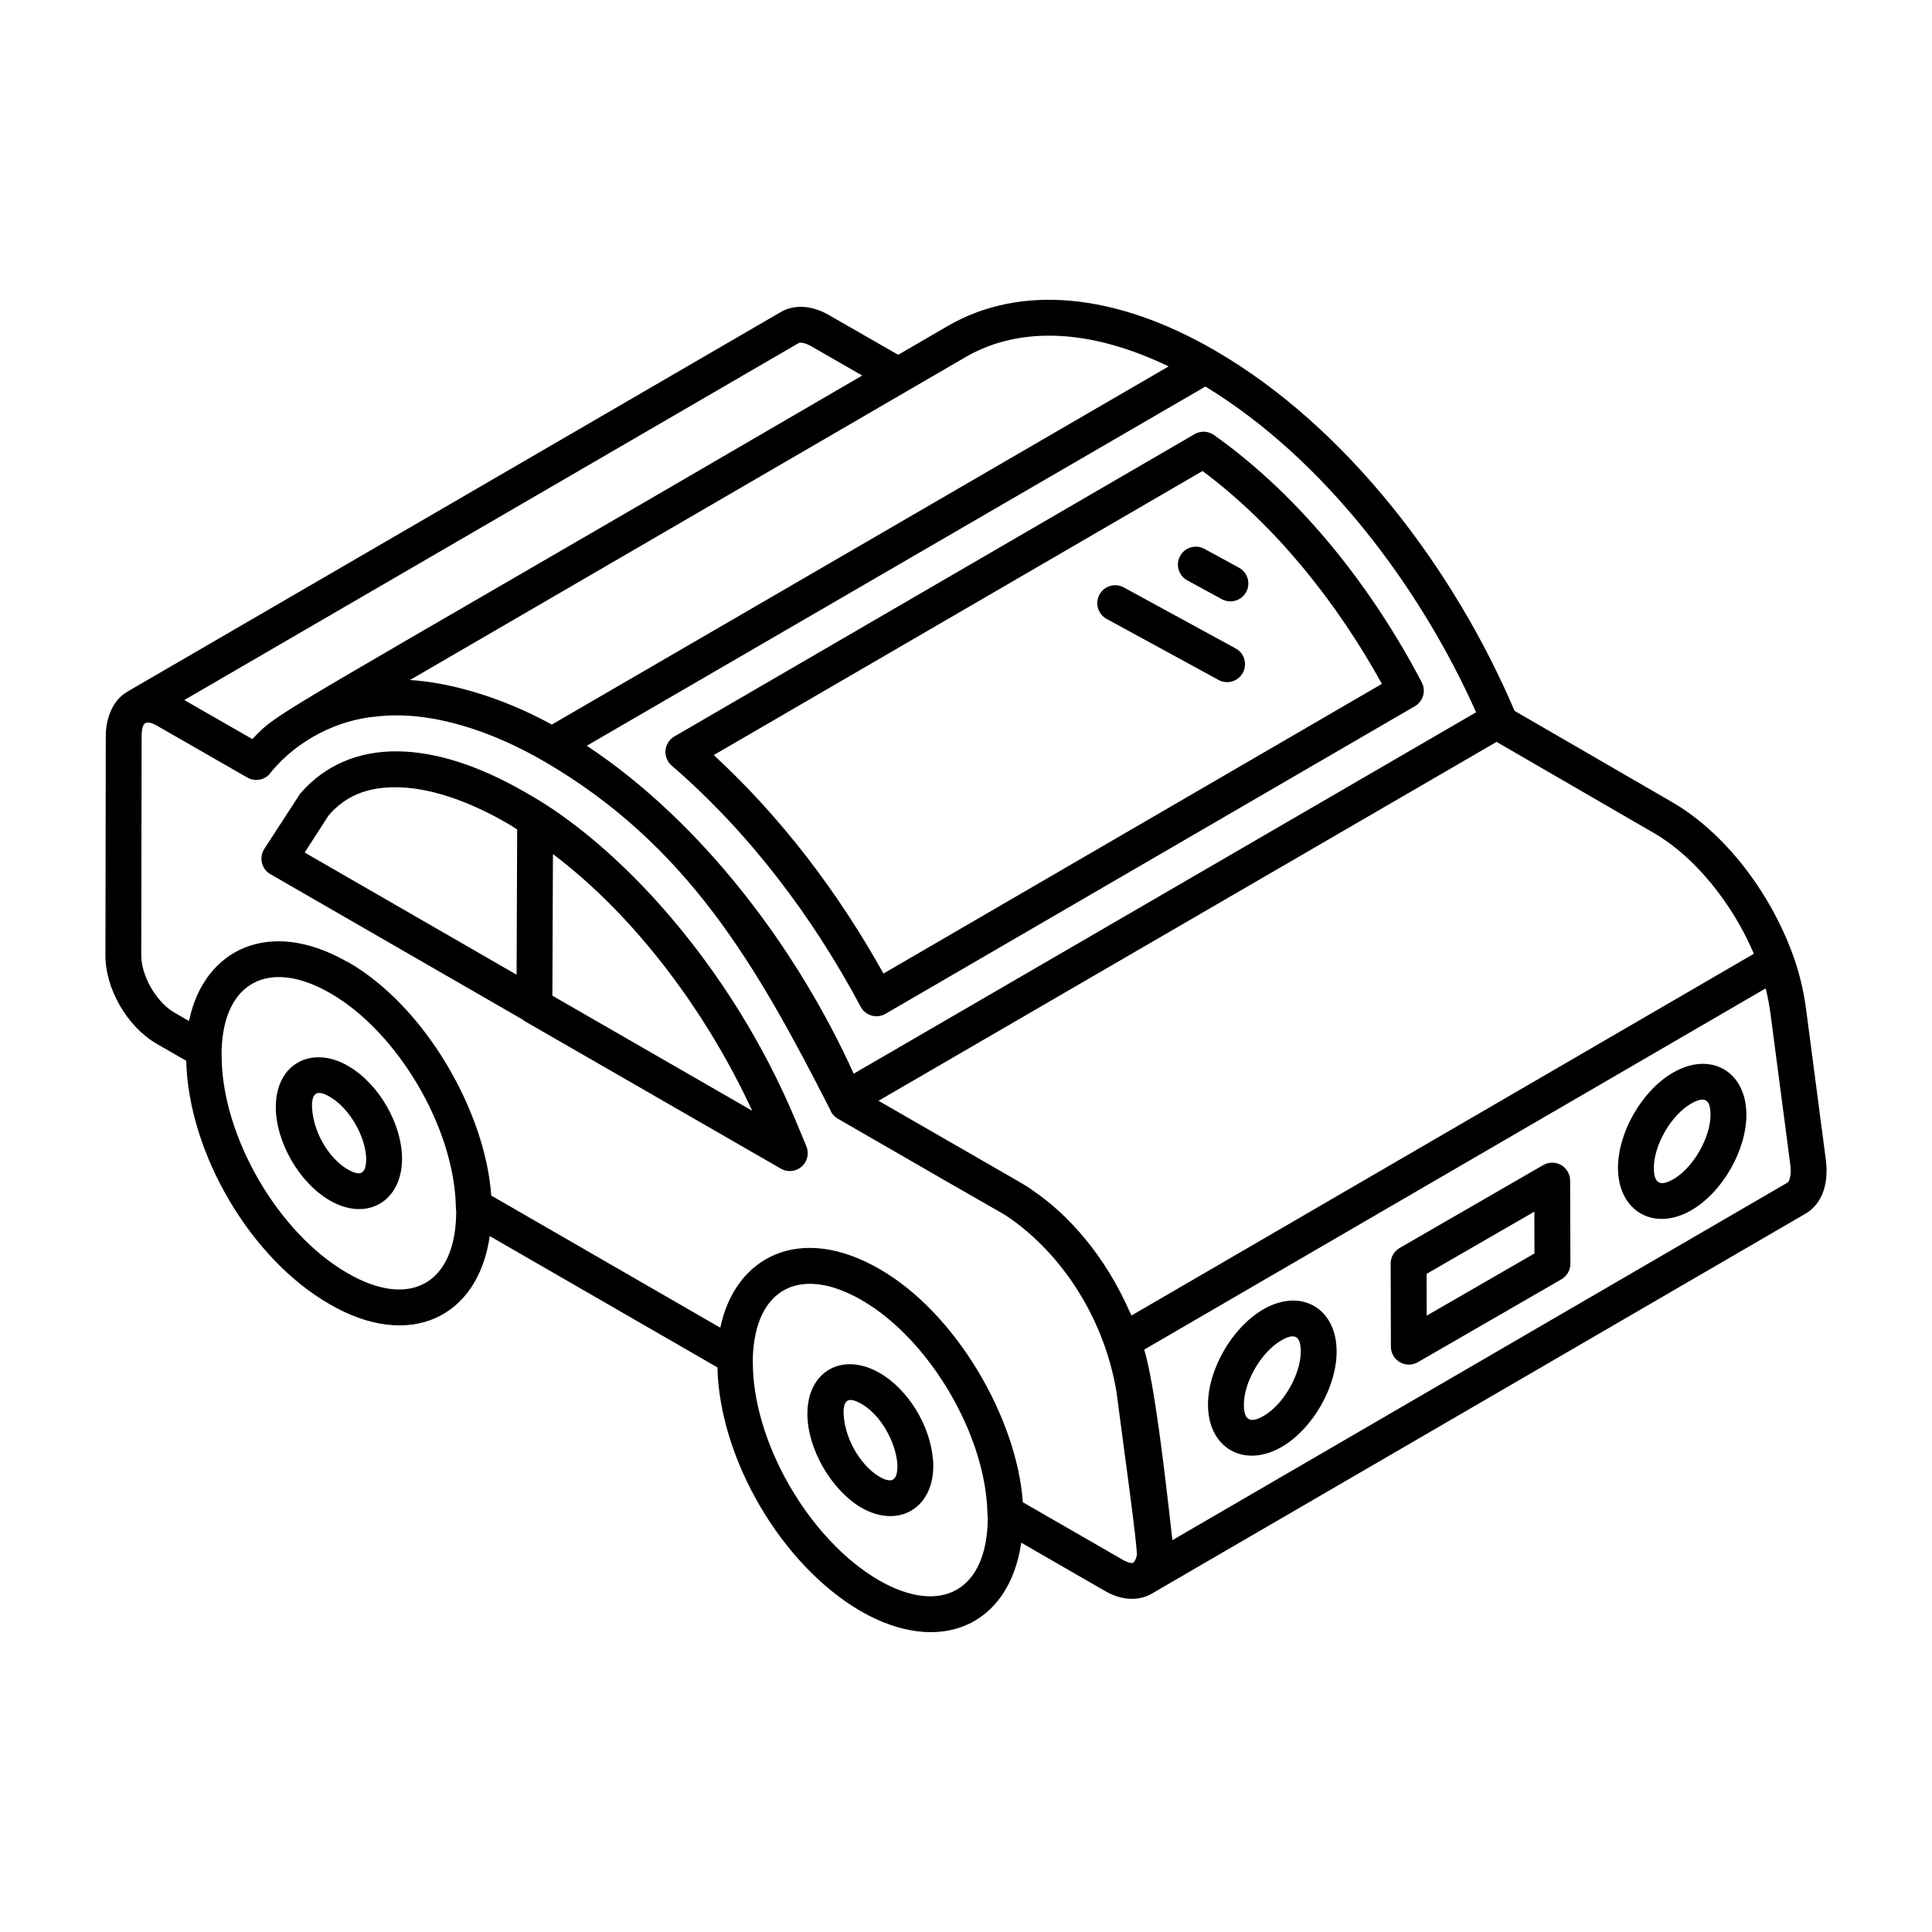
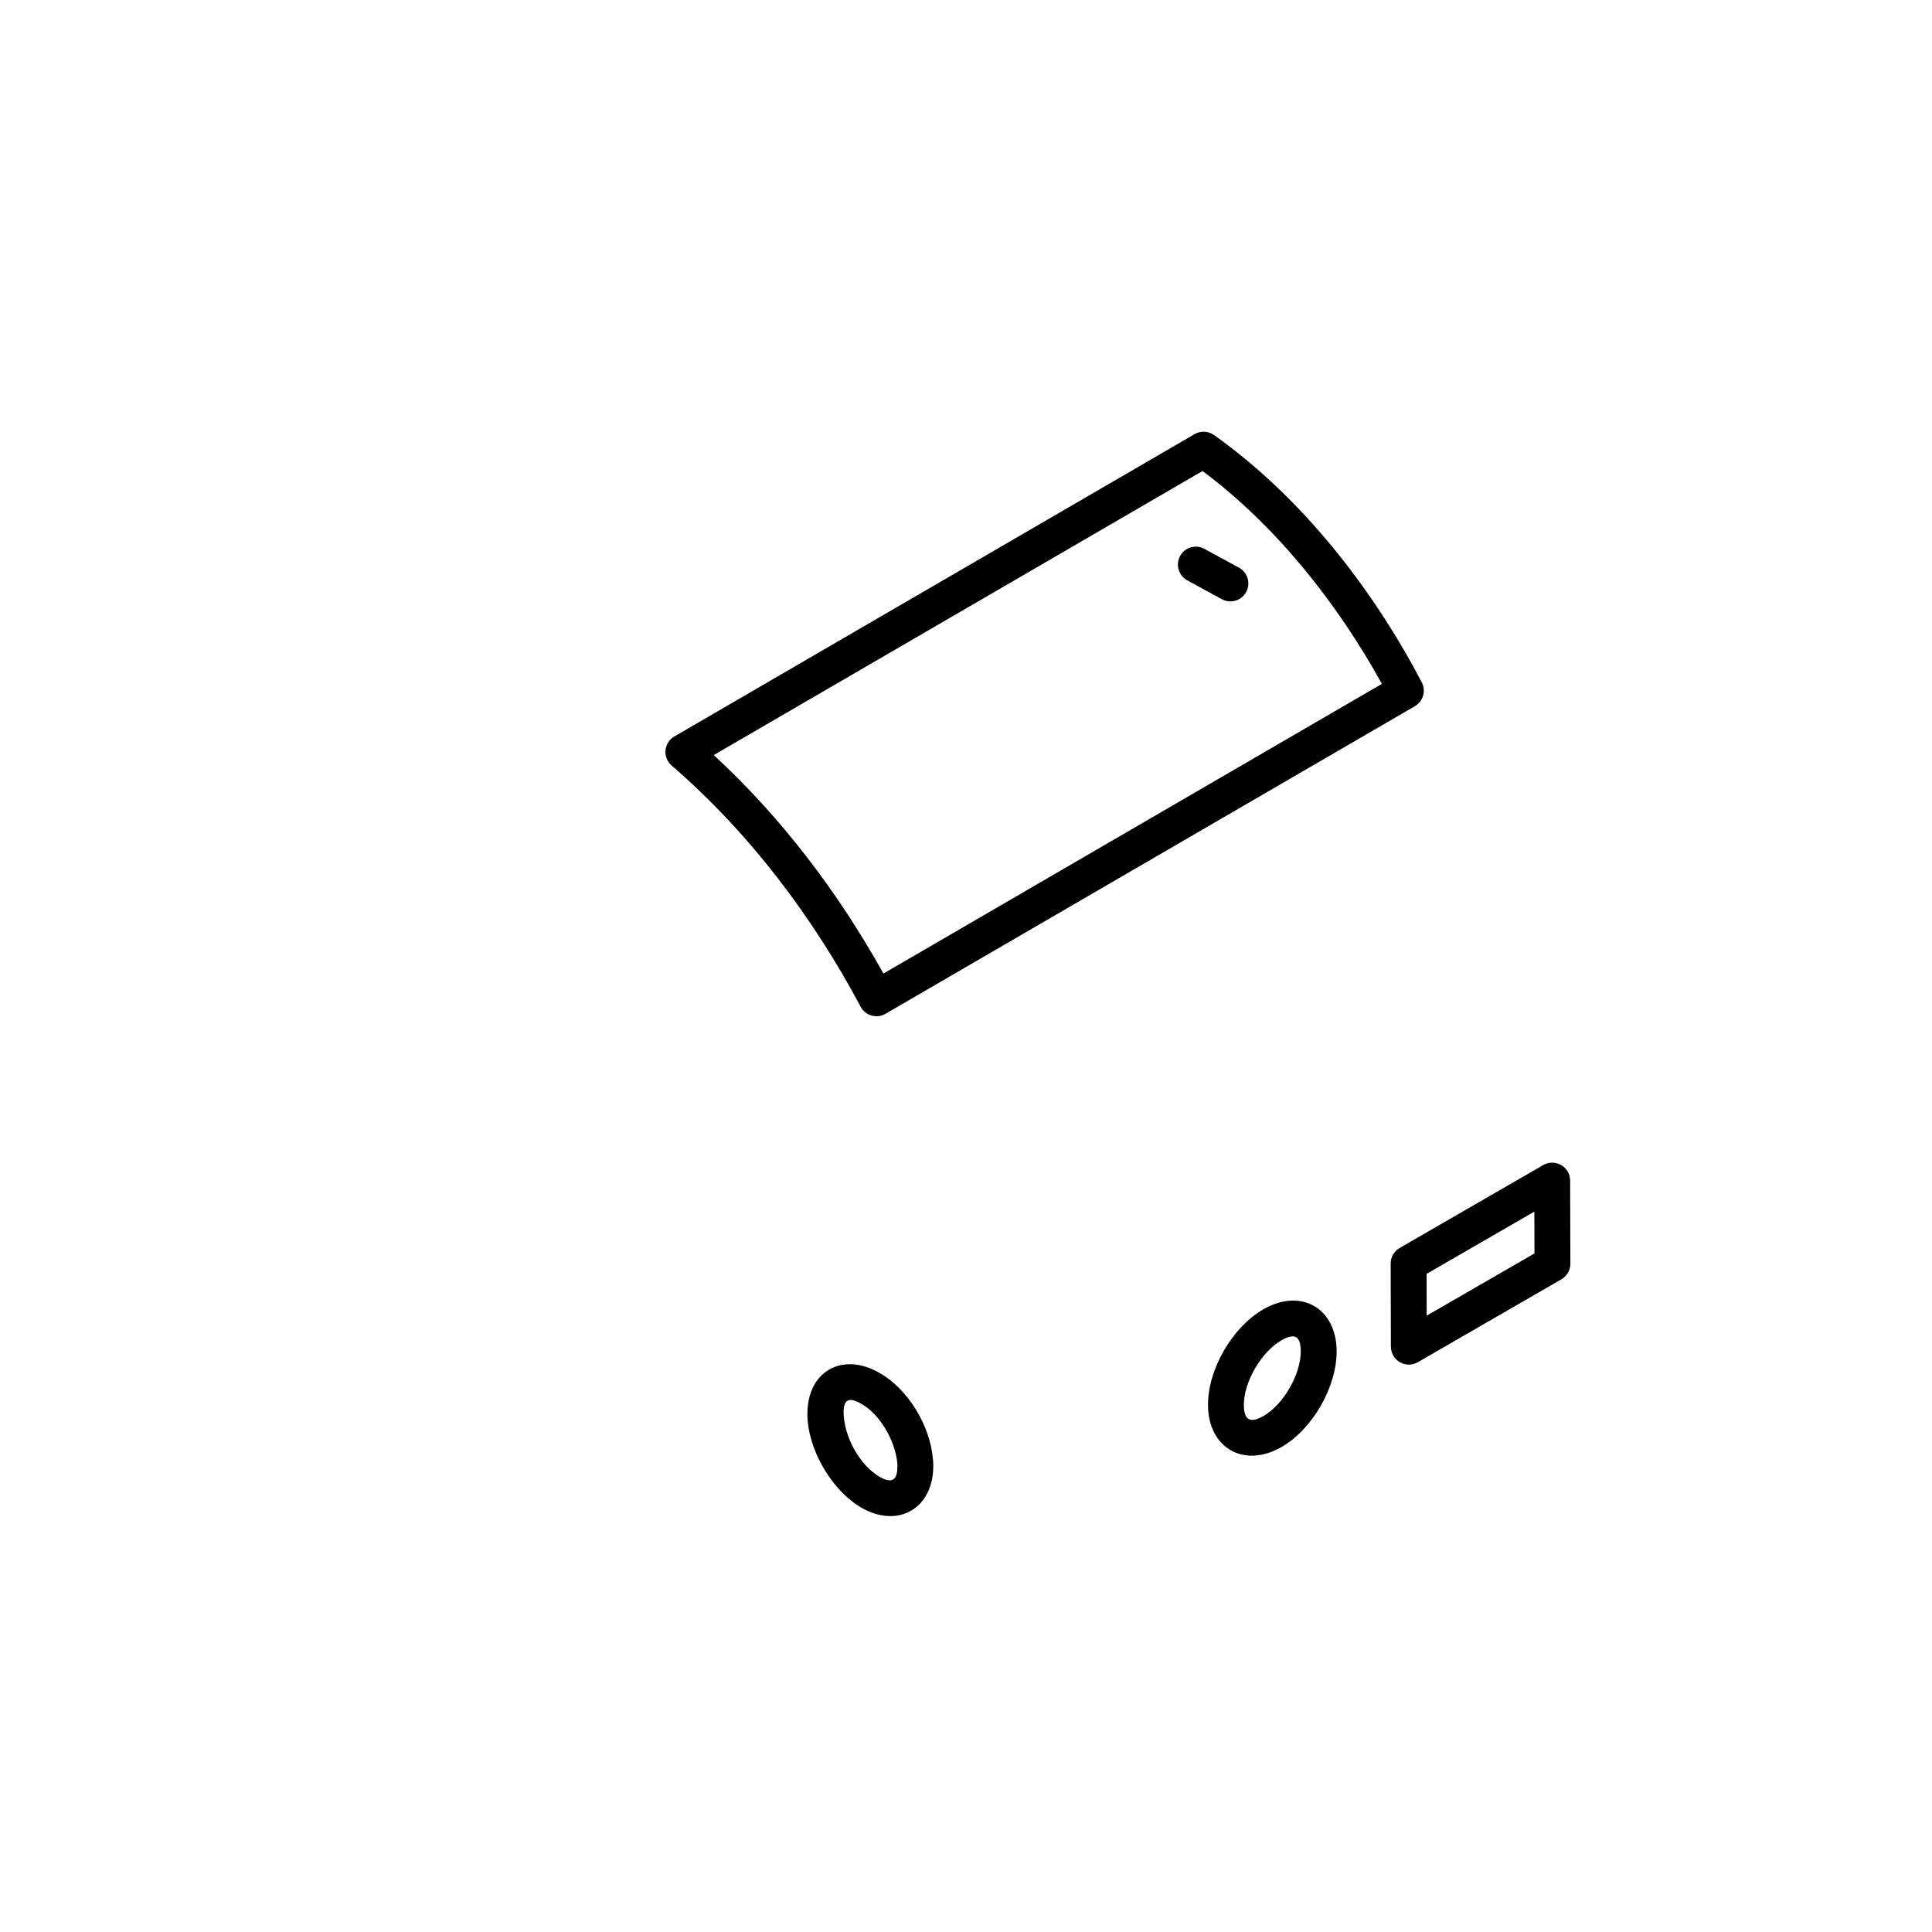
<svg xmlns="http://www.w3.org/2000/svg" fill="#000000" width="800px" height="800px" version="1.1" viewBox="144 144 512 512">
  <g>
    <path d="m460.58 259.05-137.87 80.121c-1.328 0.77-2.199 2.137-2.344 3.668-0.141 1.531 0.465 3.035 1.629 4.039 20.555 17.754 37.418 40.109 50.086 63.918 1.281 2.406 4.293 3.219 6.582 1.875l140.3-81.527c2.195-1.277 3-4.059 1.82-6.312-12.977-24.801-31.863-49.105-55.066-65.547-1.52-1.078-3.516-1.168-5.141-0.234zm49.633 66.184-132.09 76.766c-11.969-21.48-26.977-41.281-44.969-57.902l129.53-75.273c19.414 14.461 35.699 34.965 47.531 56.41z" />
-     <path d="m185.53 420.62 7.82 4.5c0.598 24.387 16.98 52.445 37.984 64.496 21.113 12.281 39.355 3.652 42.453-18.043l60.34 34.809c0.555 24.258 16.953 52.367 38.016 64.617 20.816 11.949 39.277 3.977 42.5-18.168l21.867 12.609c5.121 3.07 9.852 2.769 13.16 0.641l172.75-100.41c4.273-2.469 6.269-7.609 5.469-14.137l-5.223-39.816c-0.645-5.027-1.809-9.91-3.477-14.516-6.234-17.238-18.512-32.801-32.035-40.613l-41.781-24.203c-15.805-37.145-44.152-75.125-79.512-95.57l-0.004-0.004c-26.344-15.23-51.441-17.531-70.633-6.457l-13.195 7.672-18.359-10.535c-4.543-2.609-9.23-2.883-12.84-0.75l-173.1 100.57 0.008 0.02c-2.809 1.539-5.555 5.387-5.703 11.398l-0.094 58.215c-0.121 8.961 5.723 19.133 13.594 23.676zm50.562 60.77c-18.484-10.605-33.445-36.551-33.359-57.855v-1.109c0.473-18.402 12.797-24.477 28.809-15.211 17.902 10.309 32.824 35.672 33.266 56.539 0.004 0.27 0.043 0.965 0.094 1.23 0 19.148-12.172 26.07-28.809 16.406zm140.8 81.383c-18.492-10.758-33.469-36.711-33.383-57.871l-0.004-1.164c0.652-18.609 12.855-24.465 28.898-15.16 17.91 10.363 32.84 35.684 33.273 56.445 0.004 0.27 0.043 0.945 0.094 1.211-0.078 19.348-12.395 26.023-28.879 16.539zm38.168-20.668c-1.512-21.809-17.289-49.832-37.891-61.75-21.125-12.273-38.355-3.387-42.281 15.5l-60.707-35.02c-1.527-22.062-17.359-50.023-37.895-61.848-0.004 0-0.004 0-0.008-0.004-0.18-0.105-0.352-0.145-0.531-0.246-20.613-11.617-37.523-2.988-41.531 15.297-0.043 0.188-0.121 0.344-0.16 0.531l-3.785-2.184c-4.859-2.805-8.906-9.816-8.832-15.363l0.094-58.16c0.078-3.309 0.996-4.32 4.191-2.465l23.863 13.691c2.129 1.211 4.996 0.559 6.262-1.516 0.012-0.016 0.031-0.023 0.039-0.039 7.117-8.551 17.703-13.805 28.055-14.668 14.805-1.66 31.066 4.297 43.961 11.746h0.004c38.488 22.266 56.793 54.652 76.047 92.379 0.379 1.051 1.125 1.93 2.094 2.488 52.812 30.543 41.828 23.875 46.277 26.852 14.082 10.188 24.496 27.051 27.559 45.574 1.887 14.699 5.519 40.262 5.394 43.309-0.34 1.355-0.797 1.871-0.996 1.949-0.324 0.168-1.387 0.016-2.949-0.918zm202.6-84.668c-0.004 0-0.008 0.004-0.02 0.008l-162.95 94.719c-2.062-18.719-4.832-41.891-7.465-50.504l164.7-95.727c0.57 2.277 1.008 4.617 1.312 7l5.223 39.793c0.352 2.894-0.297 4.426-0.793 4.711zm-8.867-60.68-164.92 95.855c-0.117-0.242-0.238-0.484-0.363-0.715-0.07-0.152-0.137-0.27-0.207-0.422-6.367-14.512-16.094-25.59-25.551-31.941-2.484-1.793 2.055 0.977-40.938-23.816l163.79-95.109 41.789 24.207c10.551 6.094 20.629 18.371 26.402 31.941zm-73.609-63.996-164.94 95.777c-14.902-32.887-39.926-66.48-70.738-86.906l163.94-95.195c31.398 19.121 56.879 53.004 71.734 86.324zm-135.21-94.18c14.395-8.309 33.266-7.371 53.715 2.527-6.613 3.84-92.309 53.602-163.45 94.91-13.625-7.488-27.496-11.207-37.594-11.805l5.758-3.348zm-44.355-3.641c0.469-0.277 1.676-0.141 3.305 0.789l13.578 7.789c-158.99 92.688-154.2 88.555-161.62 96.352l-18.043-10.352c50.645-29.422 129.36-75.156 162.78-94.578z" />
-     <path d="m354.84 440.91c-17.219-41.191-47.078-73.352-71.684-86.973-24.414-14.125-46.391-14.867-59.602 0.379l-9.504 14.641c-0.711 1.094-0.938 2.434-0.637 3.699 0.305 1.273 1.117 2.359 2.25 3.008l66.855 38.547c0.227 0.195 0.469 0.371 0.734 0.52l67.684 38.977c1.758 1.016 3.973 0.801 5.516-0.547 1.527-1.348 2.027-3.519 1.242-5.398zm-123.72-80.875c4.418-5.055 10.02-7.406 17.625-7.406 8.621 0 18.871 3.297 29.734 9.582 0.844 0.465 1.719 1.066 2.574 1.605l-0.148 38.496-56.164-32.383zm59.27 47.836 0.145-37.535c22.461 16.965 41.125 42.73 52.801 68.023z" />
-     <path d="m236.22 426.47c-9.285-5.434-19.129-0.906-19.129 10.945 0 9.273 6.312 20.148 14.344 24.738 9.699 5.629 18.973 0.355 19.117-10.895v-0.059c0-9.371-6.168-20.027-14.332-24.73zm-0.043 27.445c-5.195-2.969-9.582-10.523-9.504-17.418 0.254-2.918 1.438-3.762 4.777-1.801 5.336 3.07 9.539 10.844 9.598 16.449-0.051 3.691-1.289 4.844-4.871 2.769z" />
    <path d="m377.07 507.83c-9.719-5.613-19.105-0.547-19.105 10.867 0 9.18 6.242 20.074 14.277 24.848 9.844 5.625 19.09 0.168 19.09-11.066 0-0.789-0.031-1.578-0.113-1.801-0.707-8.98-6.668-18.598-14.148-22.848zm-0.043 27.5c-5.18-3.078-9.559-10.695-9.473-17.535 0.203-2.734 1.25-3.754 4.793-1.719 4.727 2.688 8.941 9.57 9.469 15.875l0.008 0.523c0.004 4.055-1.598 4.684-4.797 2.856z" />
-     <path d="m471.47 315.85-29.656-16.176c-2.297-1.262-5.195-0.41-6.445 1.898-1.258 2.301-0.41 5.188 1.898 6.445l29.656 16.176c2.273 1.246 5.18 0.43 6.445-1.898 1.258-2.301 0.406-5.188-1.898-6.445z" />
    <path d="m456.74 291.35c-1.258 2.301-0.41 5.188 1.898 6.445l9.164 4.996c2.309 1.258 5.191 0.402 6.445-1.898 1.258-2.301 0.41-5.188-1.898-6.445l-9.164-4.996c-2.312-1.262-5.195-0.41-6.445 1.898z" />
    <path d="m478.79 490.99c-8.246 4.762-14.688 15.891-14.656 25.332 0.027 11.418 9.539 16.883 19.488 11.148 8.215-4.742 14.625-15.887 14.598-25.367-0.031-11.453-9.473-16.871-19.43-11.113zm0.078 28.25c-3.484 2.004-5.219 1.207-5.231-2.941-0.02-6.039 4.609-14.012 9.906-17.07 3.449-2 5.16-1.336 5.172 2.91 0.016 6.066-4.586 14.059-9.848 17.102z" />
-     <path d="m587.38 428.25c-8.215 4.738-14.625 15.852-14.598 25.297 0.039 11.477 9.543 16.895 19.43 11.188 8.211-4.742 14.621-15.883 14.598-25.367-0.039-11.453-9.461-16.875-19.43-11.117zm0.082 28.25c-3.449 1.98-5.164 1.211-5.172-2.981-0.02-6.039 4.582-14 9.844-17.035 3.887-2.246 5.164-0.809 5.172 2.906 0.012 6.078-4.586 14.074-9.844 17.109z" />
    <path d="m557.72 452.75c-1.473-0.848-3.285-0.836-4.75 0.004l-38.051 21.973c-1.477 0.855-2.383 2.426-2.375 4.133l0.059 22.035c0.004 1.695 0.914 3.258 2.383 4.102 1.469 0.848 3.277 0.848 4.75 0l38.055-21.969c1.477-0.855 2.383-2.426 2.375-4.133l-0.066-22.039c-0.004-1.691-0.914-3.254-2.379-4.106zm-35.633 39.91-0.027-11.074 28.559-16.492 0.031 11.078z" />
  </g>
</svg>